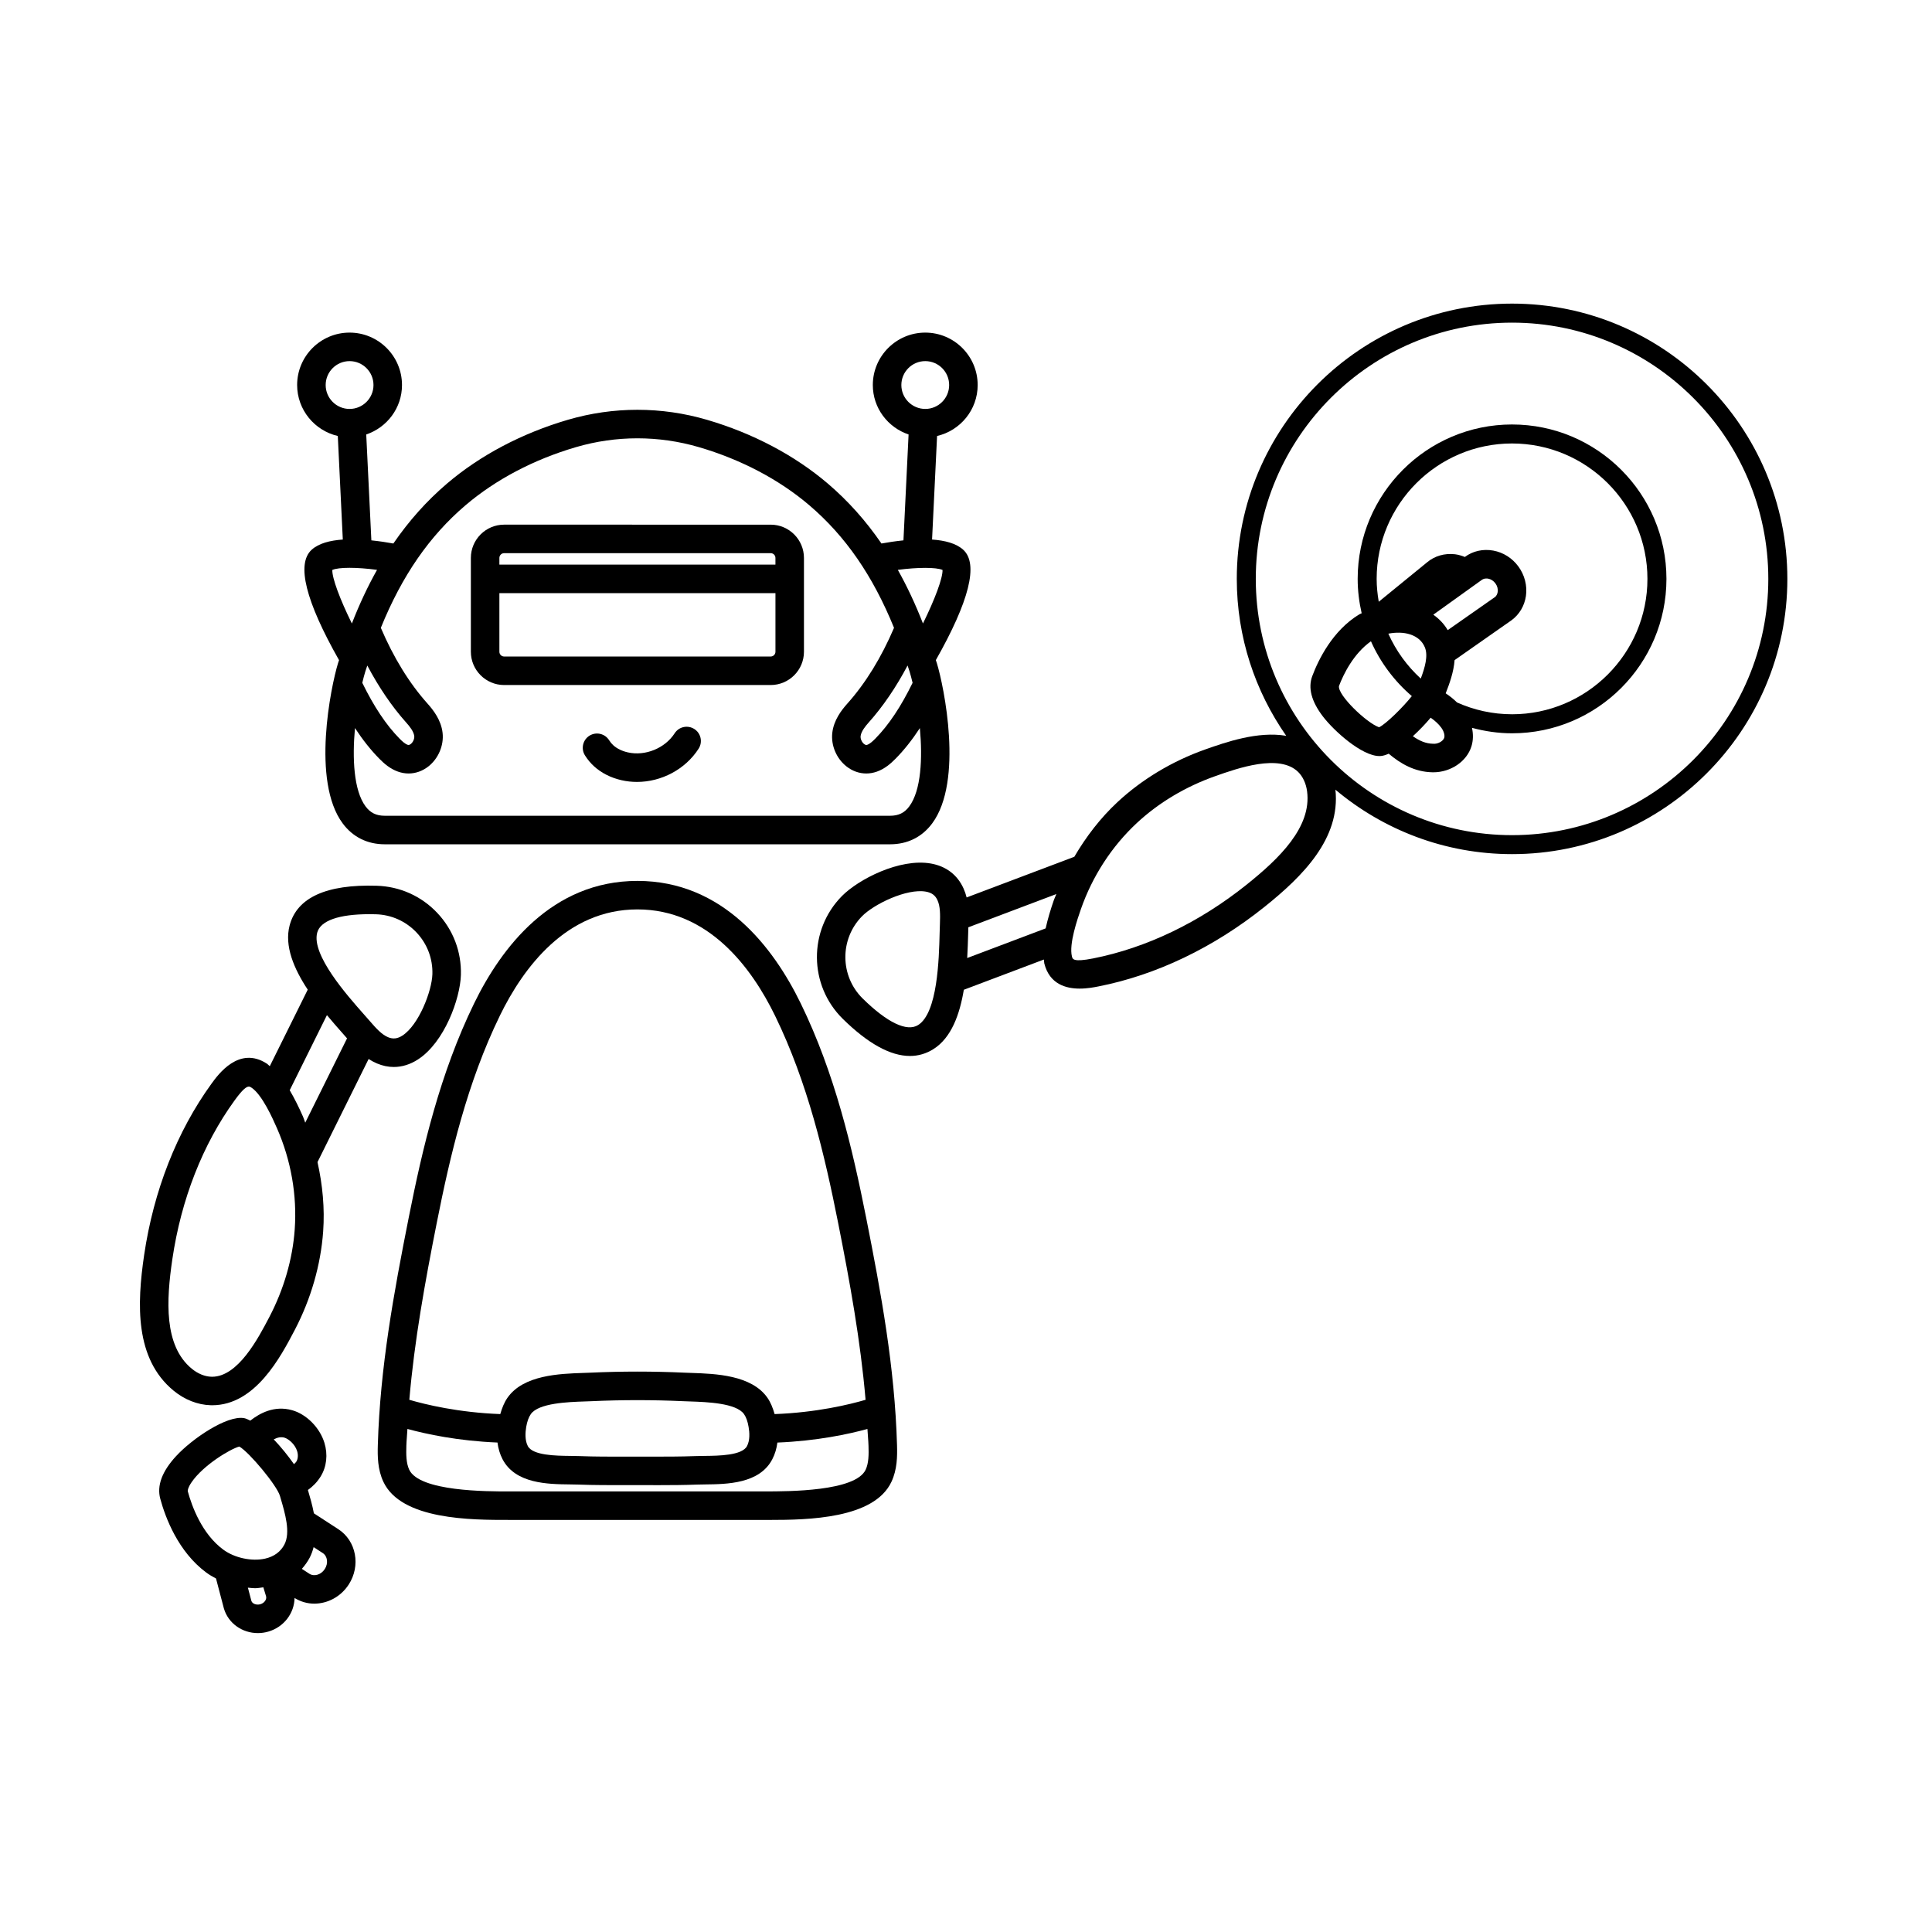
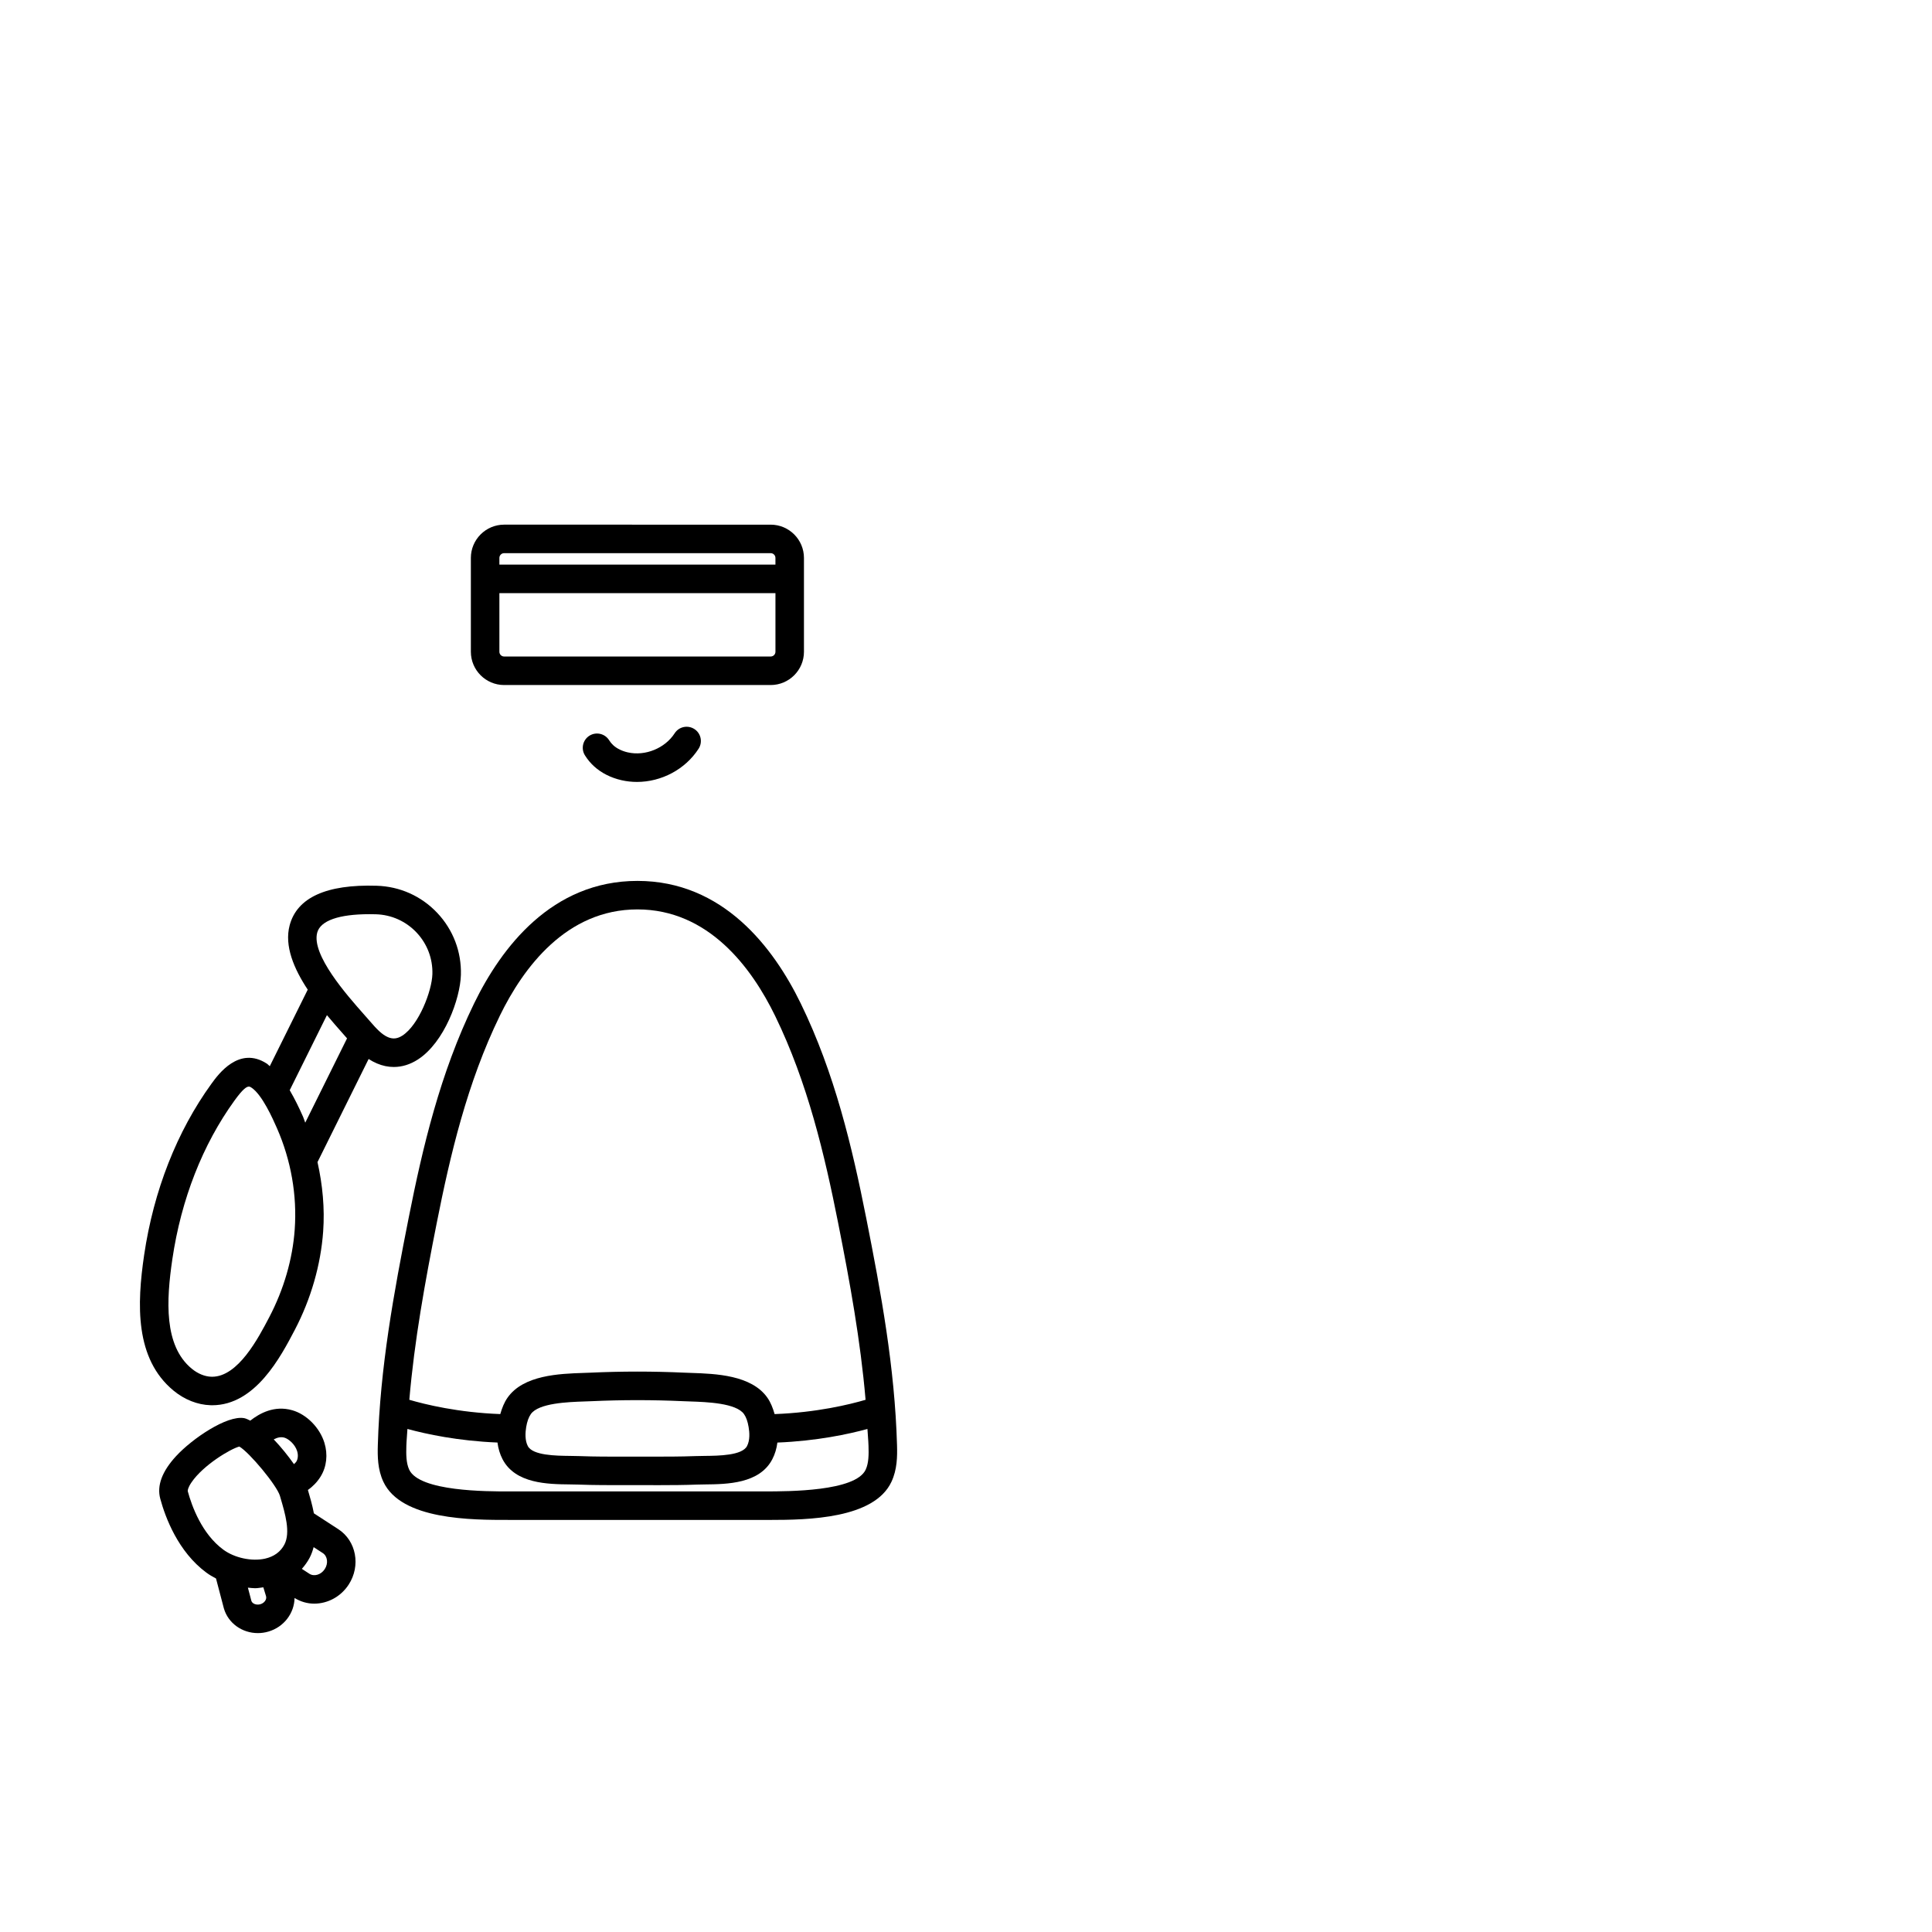
<svg xmlns="http://www.w3.org/2000/svg" fill="#000000" width="800px" height="800px" version="1.1" viewBox="144 144 512 512">
  <g>
-     <path d="m233.52 259.54 1.328 27.445c-3.367 0.23-6.41 1-8.285 2.731-4.059 3.75-1.559 13.621 7.285 29.23-0.09 0.293-0.191 0.555-0.281 0.848-1.855 6.098-7.086 31.164 1.238 42.402 2.691 3.633 6.555 5.551 11.172 5.551h133.9c4.621 0 8.48-1.918 11.168-5.547 8.324-11.227 3.102-36.301 1.246-42.406-0.09-0.297-0.191-0.562-0.285-0.855 8.844-15.605 11.348-25.477 7.285-29.223-1.875-1.73-4.918-2.5-8.285-2.731l1.328-27.445c6.152-1.426 10.758-6.926 10.758-13.504 0-7.66-6.231-13.891-13.891-13.891-7.66 0-13.895 6.231-13.895 13.891 0 6.109 3.988 11.25 9.477 13.105l-1.359 28.059c-2.117 0.219-4.133 0.523-5.828 0.836-4.137-6.016-8.828-11.289-14.227-15.891-8.781-7.488-19.855-13.332-32.023-16.895-12.055-3.531-24.797-3.531-36.852 0-12.168 3.566-23.242 9.406-32.023 16.895-5.398 4.602-10.094 9.875-14.227 15.891-1.695-0.312-3.711-0.617-5.828-0.836l-1.359-28.059c5.488-1.855 9.477-6.996 9.477-13.105 0-7.66-6.234-13.891-13.895-13.891-7.66 0-13.895 6.231-13.895 13.891 0.008 6.578 4.621 12.078 10.773 13.504zm7.816 60.828c3.008 5.68 6.445 10.789 10.344 15.152 0.836 0.93 1.957 2.309 2.102 3.551 0.078 0.715-0.316 1.617-0.922 2.098-0.441 0.352-0.707 0.258-0.859 0.199-0.688-0.242-1.441-0.945-2.09-1.602-3.586-3.633-6.828-8.527-9.902-14.812 0.258-1.082 0.523-2.094 0.789-2.961 0.168-0.562 0.363-1.074 0.539-1.625zm143.72 1.625c0.266 0.871 0.527 1.883 0.789 2.965-3.07 6.281-6.309 11.172-9.895 14.805-0.656 0.66-1.418 1.367-2.098 1.609-0.148 0.059-0.422 0.148-0.859-0.199-0.605-0.48-1-1.383-0.922-2.098 0.145-1.242 1.266-2.625 2.098-3.559 3.898-4.359 7.34-9.469 10.348-15.152 0.176 0.555 0.371 1.066 0.539 1.629zm-2.188-75.957c0-3.492 2.844-6.336 6.336-6.336s6.332 2.84 6.332 6.336c0 3.492-2.84 6.336-6.332 6.336-3.492-0.004-6.336-2.844-6.336-6.336zm10.914 49.008c0.074 2.164-2.055 7.828-5.188 14.184-1.996-5.125-4.211-9.848-6.66-14.207 5.273-0.695 10.156-0.719 11.848 0.023zm-126.41-17.148c7.981-6.805 18.098-12.129 29.25-15.395 5.328-1.562 10.812-2.344 16.301-2.344 5.481 0 10.965 0.781 16.301 2.344 11.152 3.266 21.27 8.59 29.25 15.395 9.594 8.176 16.855 18.703 22.453 32.488-3.356 7.844-7.5 14.629-12.391 20.098-1.52 1.699-3.586 4.356-3.969 7.738-0.375 3.293 1.086 6.773 3.731 8.867 1.574 1.25 3.406 1.895 5.273 1.895 0.941 0 1.895-0.164 2.824-0.496 2.106-0.75 3.672-2.141 4.93-3.41 2.281-2.312 4.418-5.016 6.453-8.125 0.73 8.035 0.34 16.508-2.805 20.746-1.273 1.723-2.848 2.488-5.098 2.488h-133.9c-2.254 0-3.824-0.766-5.102-2.492-3.144-4.242-3.531-12.715-2.801-20.75 2.039 3.113 4.18 5.82 6.465 8.133 1.246 1.262 2.809 2.656 4.926 3.41 0.93 0.332 1.879 0.496 2.824 0.496 1.863 0 3.699-0.645 5.273-1.891 2.637-2.098 4.102-5.578 3.731-8.875-0.383-3.391-2.457-6.043-3.977-7.738-4.894-5.469-9.035-12.25-12.387-20.094 5.59-13.785 12.852-24.312 22.445-32.488zm-30.121 31.336c-3.133-6.356-5.262-12.02-5.184-14.188 1.703-0.762 6.535-0.738 11.852-0.027-2.453 4.359-4.672 9.086-6.668 14.215zm-0.609-69.531c3.492 0 6.336 2.84 6.336 6.336 0 3.492-2.844 6.336-6.336 6.336-3.492 0-6.336-2.84-6.336-6.336s2.844-6.336 6.336-6.336z" />
    <path d="m248.37 426.76c2.176 0 4.324-0.66 6.367-1.977 7.059-4.551 11.223-16.145 11.406-22.418v-0.004c0.172-6.137-2.055-11.977-6.273-16.441-4.215-4.461-9.918-7.012-16.059-7.188-13.34-0.414-21.102 3.152-23.051 10.484-1.453 5.457 1.141 11.527 4.793 17.051l-10.059 20.285c-0.273-0.211-0.508-0.504-0.793-0.688-7.344-4.754-12.855 2.836-14.66 5.332-9.156 12.637-15.324 28.336-17.844 45.398-1.914 13.008-2.488 27.453 7.793 35.934 2.898 2.394 6.383 3.769 9.801 3.867 0.148 0.004 0.297 0.008 0.441 0.008 11.445 0 18.18-12.879 21.891-19.969 4.285-8.199 6.883-17.219 7.519-26.082 0.441-6.137-0.148-12.328-1.5-18.383l13.547-27.328c0.688 0.449 1.422 0.848 2.219 1.184 1.48 0.629 2.977 0.934 4.461 0.934zm-20.309-35.594c0.848-3.18 5.731-4.898 13.82-4.898 0.555 0 1.133 0.012 1.719 0.023 4.121 0.117 7.949 1.832 10.781 4.824 2.828 2.996 4.324 6.914 4.207 11.039-0.129 4.473-3.598 13.477-7.941 16.281-1.312 0.848-2.488 0.984-3.812 0.434-1.652-0.695-3.113-2.289-4.723-4.152l-1.668-1.898c-4.531-5.121-13.945-15.773-12.383-21.652zm-5.957 78.656c-0.562 7.836-2.867 15.832-6.75 23.25-2.894 5.531-8.25 15.781-15.145 15.781-0.062 0-0.133-0.004-0.203-0.004-1.746-0.051-3.598-0.812-5.207-2.144-7.391-6.094-6.734-18.082-5.125-29.004 2.336-15.863 8.039-30.41 16.488-42.07 2.164-2.988 3.164-3.672 3.785-3.672 0.27 0 0.469 0.129 0.656 0.25 2.867 1.852 5.727 8.344 6.801 10.789 3.719 8.48 5.348 17.75 4.699 26.824zm2.215-29.859c-1.078-2.449-2.254-4.844-3.543-7.043l9.863-19.895c1.457 1.754 2.887 3.375 4.144 4.797l1.188 1.355-11.078 22.344c-0.211-0.516-0.352-1.051-0.574-1.559z" />
    <path d="m373.53 466.66c-3.676-18.547-8.316-38.258-17.324-56.742-7.219-14.812-20.586-32.469-43.281-32.469s-36.062 17.656-43.281 32.469c-9.008 18.484-13.648 38.195-17.324 56.742-3.977 20.047-7.59 39.738-8.191 60.277-0.09 3.004-0.059 6.481 1.465 9.738 4.734 10.148 23.426 10.133 33.344 10.121h67.969c0.336 0 0.68 0.004 1.031 0.004 10.195 0 27.734-0.309 32.309-10.117 1.531-3.266 1.559-6.742 1.473-9.742-0.594-20.543-4.211-40.238-8.188-60.281zm-97.094-53.434c6.273-12.875 17.699-28.223 36.492-28.223s30.219 15.348 36.492 28.223c8.625 17.711 13.125 36.852 16.703 54.902 3.106 15.672 5.918 31.129 7.262 46.832-4.215 1.238-12.953 3.375-24.105 3.789-0.461-1.609-1.043-3.086-1.891-4.309-4.211-6.062-13.809-6.387-20.156-6.602l-1.816-0.066c-8.285-0.383-16.688-0.383-24.973 0l-1.816 0.066c-6.348 0.215-15.945 0.535-20.152 6.598-0.852 1.219-1.434 2.695-1.898 4.309-11.152-0.414-19.891-2.551-24.105-3.789 1.344-15.703 4.156-31.16 7.262-46.832 3.574-18.043 8.078-37.188 16.703-54.898zm65.535 113.99c-1.301 2.508-7.488 2.574-11.184 2.613-0.859 0.012-1.668 0.02-2.402 0.047-4.184 0.156-8.375 0.152-12.547 0.145l-2.914-0.004-2.914 0.004c-4.156 0.008-8.359 0.016-12.547-0.145-0.734-0.027-1.539-0.035-2.402-0.047-3.695-0.039-9.883-0.105-11.188-2.613-0.793-1.527-0.668-3.57-0.434-5.012 0.25-1.492 0.656-2.617 1.23-3.445 2.047-2.949 9.953-3.215 14.203-3.359l1.902-0.07c8.055-0.367 16.223-0.371 24.285 0l1.902 0.07c4.25 0.145 12.156 0.41 14.211 3.359 0.574 0.828 0.973 1.949 1.219 3.445 0.25 1.441 0.375 3.481-0.422 5.012zm31.438 6.266c-2.699 5.785-20.59 5.742-26.488 5.758l-33.992-0.004-33.992 0.004c-5.883 0.012-23.793 0.027-26.496-5.766-0.82-1.758-0.82-4.078-0.754-6.312 0.043-1.504 0.211-2.981 0.285-4.477 4.965 1.355 13.363 3.176 23.863 3.602 0.203 1.598 0.645 3.074 1.336 4.406 3.391 6.535 12.07 6.629 17.809 6.691 0.793 0.012 1.531 0.016 2.199 0.043 4.277 0.164 8.562 0.145 12.848 0.148l2.898-0.004 2.894 0.004c0.965 0 1.922 0.004 2.883 0.004 3.32 0 6.648-0.023 9.969-0.148 0.668-0.023 1.406-0.031 2.199-0.043 5.742-0.062 14.422-0.156 17.805-6.688 0.695-1.336 1.137-2.812 1.34-4.406 10.5-0.426 18.898-2.246 23.863-3.602 0.078 1.496 0.242 2.977 0.285 4.484 0.07 2.219 0.07 4.543-0.754 6.305z" />
    <path d="m277.6 325.54h70.641c4.859 0 8.816-3.957 8.816-8.816v-24.867c0-4.859-3.957-8.816-8.816-8.816l-70.641-0.004c-4.859 0-8.816 3.957-8.816 8.816v24.867c0 4.863 3.957 8.82 8.816 8.82zm70.645-7.559h-70.645c-0.695 0-1.258-0.566-1.258-1.258v-15.531h73.16v15.531c0 0.691-0.566 1.258-1.258 1.258zm-70.645-27.387h70.641c0.695 0 1.258 0.566 1.258 1.258v1.781h-73.156v-1.781c0-0.691 0.566-1.258 1.258-1.258z" />
    <path d="m328.01 337.2c-1.766-1.133-4.098-0.621-5.219 1.129-2.574 3.981-7.805 6.106-12.41 5.059-1.539-0.348-2.859-0.992-3.828-1.863-0.434-0.395-0.812-0.848-1.121-1.344-1.105-1.773-3.43-2.32-5.207-1.223-1.77 1.102-2.316 3.43-1.219 5.203 0.688 1.109 1.531 2.113 2.488 2.977 1.914 1.73 4.41 2.988 7.211 3.625 1.352 0.309 2.731 0.457 4.102 0.457 6.449 0 12.781-3.297 16.324-8.793 1.137-1.758 0.637-4.098-1.121-5.227z" />
    <path d="m233.66 549.25-6.477-4.203c-0.418-2.207-1.031-4.309-1.574-6.156l-0.012-0.039c1.332-0.926 2.488-2.129 3.371-3.551 1.598-2.582 1.965-5.848 1-8.961-1.23-4-4.738-7.543-8.527-8.613-4.762-1.355-8.672 0.84-11.109 2.754-0.562-0.277-1.133-0.562-1.629-0.656-4.535-0.824-13.727 5.394-18.035 10.062-3.723 4.035-5.137 7.836-4.195 11.293v0.004c1.34 4.934 4.707 14.031 12.207 19.57 0.801 0.59 1.672 1.098 2.566 1.566l2.082 7.918c1.152 3.977 4.891 6.551 9 6.551 0.91 0 1.836-0.125 2.754-0.391 4.188-1.203 6.914-4.906 6.981-8.918 1.613 0.996 3.41 1.504 5.211 1.504 3.504 0 7.008-1.789 9.125-5.039 3.254-5.004 2.027-11.594-2.738-14.695zm-14.281-24.254c1.043 0.297 2.789 1.699 3.367 3.57 0.367 1.191 0.137 2.203-0.195 2.746-0.176 0.285-0.43 0.469-0.648 0.699-1.551-2.207-3.406-4.512-5.363-6.562 1.051-0.543 1.969-0.703 2.84-0.453zm-25.617 14.207c-0.051-0.184 0.031-0.957 0.98-2.352 3.078-4.543 10.297-8.879 12.68-9.5 2.672 1.539 9.953 10.305 10.762 13.066l0.176 0.605c1.195 4.055 2.68 9.102 1.008 12.293-1.012 1.934-2.734 3.191-5.106 3.738-3.523 0.793-8.09-0.168-11.094-2.383-5.66-4.176-8.324-11.484-9.406-15.469zm19.234 29.934c-1.086 0.305-2.164-0.152-2.383-0.906l-0.918-3.488c0.637 0.055 1.273 0.152 1.906 0.152 0.746 0 1.457-0.16 2.188-0.238l0.719 2.363c0.242 0.84-0.449 1.812-1.512 2.117zm17.07-9.316c-0.98 1.5-2.809 2.07-4.098 1.23l-1.977-1.289c0.785-0.883 1.492-1.848 2.066-2.938 0.48-0.918 0.801-1.863 1.059-2.816l2.426 1.574c1.266 0.828 1.504 2.731 0.523 4.238z" />
-     <path d="m544.71 256.49c-22.559 0-40.914 18.355-40.914 40.918 0 3.137 0.387 6.18 1.059 9.113-0.191 0.105-0.41 0.16-0.598 0.27-7.144 4.309-10.898 12.117-12.496 16.387-1.168 3.106-0.223 6.699 2.809 10.672 2.957 3.879 10.348 10.512 14.98 10.512 0.145 0 0.281-0.004 0.414-0.016 0.617-0.055 1.312-0.273 2.055-0.609 3.176 2.66 6.832 4.824 11.57 4.926 0.078 0 0.156 0.004 0.234 0.004 4.656 0 8.891-2.875 10.129-6.894 0.477-1.543 0.5-3.223 0.137-4.891 3.394 0.914 6.941 1.449 10.617 1.449 22.562 0 40.918-18.355 40.918-40.918 0.004-22.566-18.352-40.922-40.914-40.922zm-27.004 55.637c1.91 0.629 3.219 1.789 3.902 3.441 0.91 2.223 0.004 5.356-1.09 8.262-3.621-3.32-6.57-7.356-8.594-11.902 1.984-0.383 4.055-0.371 5.781 0.199zm9.957-1.137c-0.965-1.625-2.254-2.996-3.824-4.09l12.82-9.195c0.625-0.469 1.352-0.422 1.711-0.359 0.742 0.137 1.422 0.574 1.91 1.23 0.512 0.68 0.738 1.512 0.625 2.281-0.062 0.422-0.254 1.016-0.727 1.371zm-18.191 25.746c-3.356-1.176-11.008-8.535-10.629-10.926 1.184-3.152 3.875-8.613 8.473-11.863 2.496 5.621 6.219 10.574 10.832 14.527-2.32 2.934-6.859 7.406-8.676 8.262zm14.273 4.363c-1.922-0.039-3.59-0.781-5.32-1.992 1.719-1.574 3.34-3.269 4.715-4.91 1.082 0.758 2.082 1.633 2.824 2.66 0.668 0.922 0.98 1.996 0.766 2.68-0.266 0.859-1.699 1.711-2.984 1.562zm20.965-7.812c-5.195 0-10.125-1.133-14.586-3.129-0.91-0.906-1.926-1.703-3-2.418 1.023-2.598 2.117-5.641 2.359-8.801l15.113-10.582c2.062-1.531 3.406-3.809 3.789-6.406 0.398-2.738-0.344-5.617-2.043-7.891-1.629-2.191-3.977-3.664-6.598-4.148-2.723-0.496-5.43 0.109-7.543 1.688-0.836-0.336-1.699-0.602-2.606-0.715-2.773-0.32-5.41 0.449-7.426 2.156l-12.785 10.43c-0.34-1.977-0.555-3.996-0.555-6.066 0-19.785 16.094-35.879 35.875-35.879 19.785 0 35.883 16.098 35.883 35.879 0 19.789-16.098 35.883-35.879 35.883z" />
-     <path d="m544.71 224.46c-40.227 0-72.949 32.727-72.949 72.949 0 15.457 4.867 29.785 13.102 41.594-7.508-1.301-16.07 1.703-21.469 3.609-8.723 3.086-16.766 7.914-23.266 13.969-4.5 4.188-8.289 9.121-11.426 14.477l-28.535 10.777c-0.199-0.801-0.465-1.59-0.82-2.379-1.625-3.606-4.609-5.891-8.633-6.609-8.289-1.465-19.219 4.176-23.625 8.641v0.004c-8.891 9.031-8.781 23.617 0.246 32.508 6.668 6.555 12.625 9.844 17.801 9.844 2.219 0 4.297-0.605 6.223-1.816 4.773-3 6.973-9.207 8.062-15.727l21.219-8.016c0.055 0.34 0.027 0.715 0.109 1.043v0.004c1.387 5.465 5.688 6.66 9.383 6.66 2.051 0 3.91-0.367 4.988-0.582 15.316-3.012 30.527-10.305 43.988-21.082 10.113-8.094 20.172-18.113 18.789-31.051 12.68 10.641 29.004 17.078 46.816 17.078 40.227 0 72.953-32.727 72.953-72.949-0.004-40.223-32.73-72.945-72.957-72.945zm-151.7 166.91c-0.172 6.828-0.543 21.031-5.688 24.27-2.977 1.871-8.195-0.625-14.695-7.016-6.062-5.969-6.137-15.758-0.168-21.824 3.148-3.188 11.809-7.406 16.91-6.508 1.543 0.277 2.496 0.98 3.078 2.285 0.742 1.633 0.727 3.797 0.641 6.25zm7.559 0.195 0.051-1.824 23.328-8.809c-0.195 0.52-0.457 1.004-0.641 1.527-0.879 2.527-1.648 5.082-2.203 7.574l-20.785 7.852c0.125-2.262 0.199-4.434 0.25-6.32zm73.809-13.133c-12.516 10.02-26.598 16.785-40.727 19.566-5.195 1.02-5.402 0.199-5.578-0.523-0.836-3.309 1.496-10.012 2.371-12.531 3.051-8.746 8.176-16.641 14.824-22.832 5.75-5.356 12.887-9.637 20.773-12.422 5.949-2.102 17.004-6.012 21.996-1.102 1.238 1.227 2.078 3.043 2.352 5.117 1.254 9.5-7.391 17.832-16.012 24.727zm70.328-13.109c-37.445 0-67.91-30.465-67.91-67.91 0-37.445 30.465-67.91 67.91-67.91 37.449 0 67.914 30.465 67.914 67.91 0 37.445-30.465 67.91-67.914 67.91z" />
  </g>
</svg>